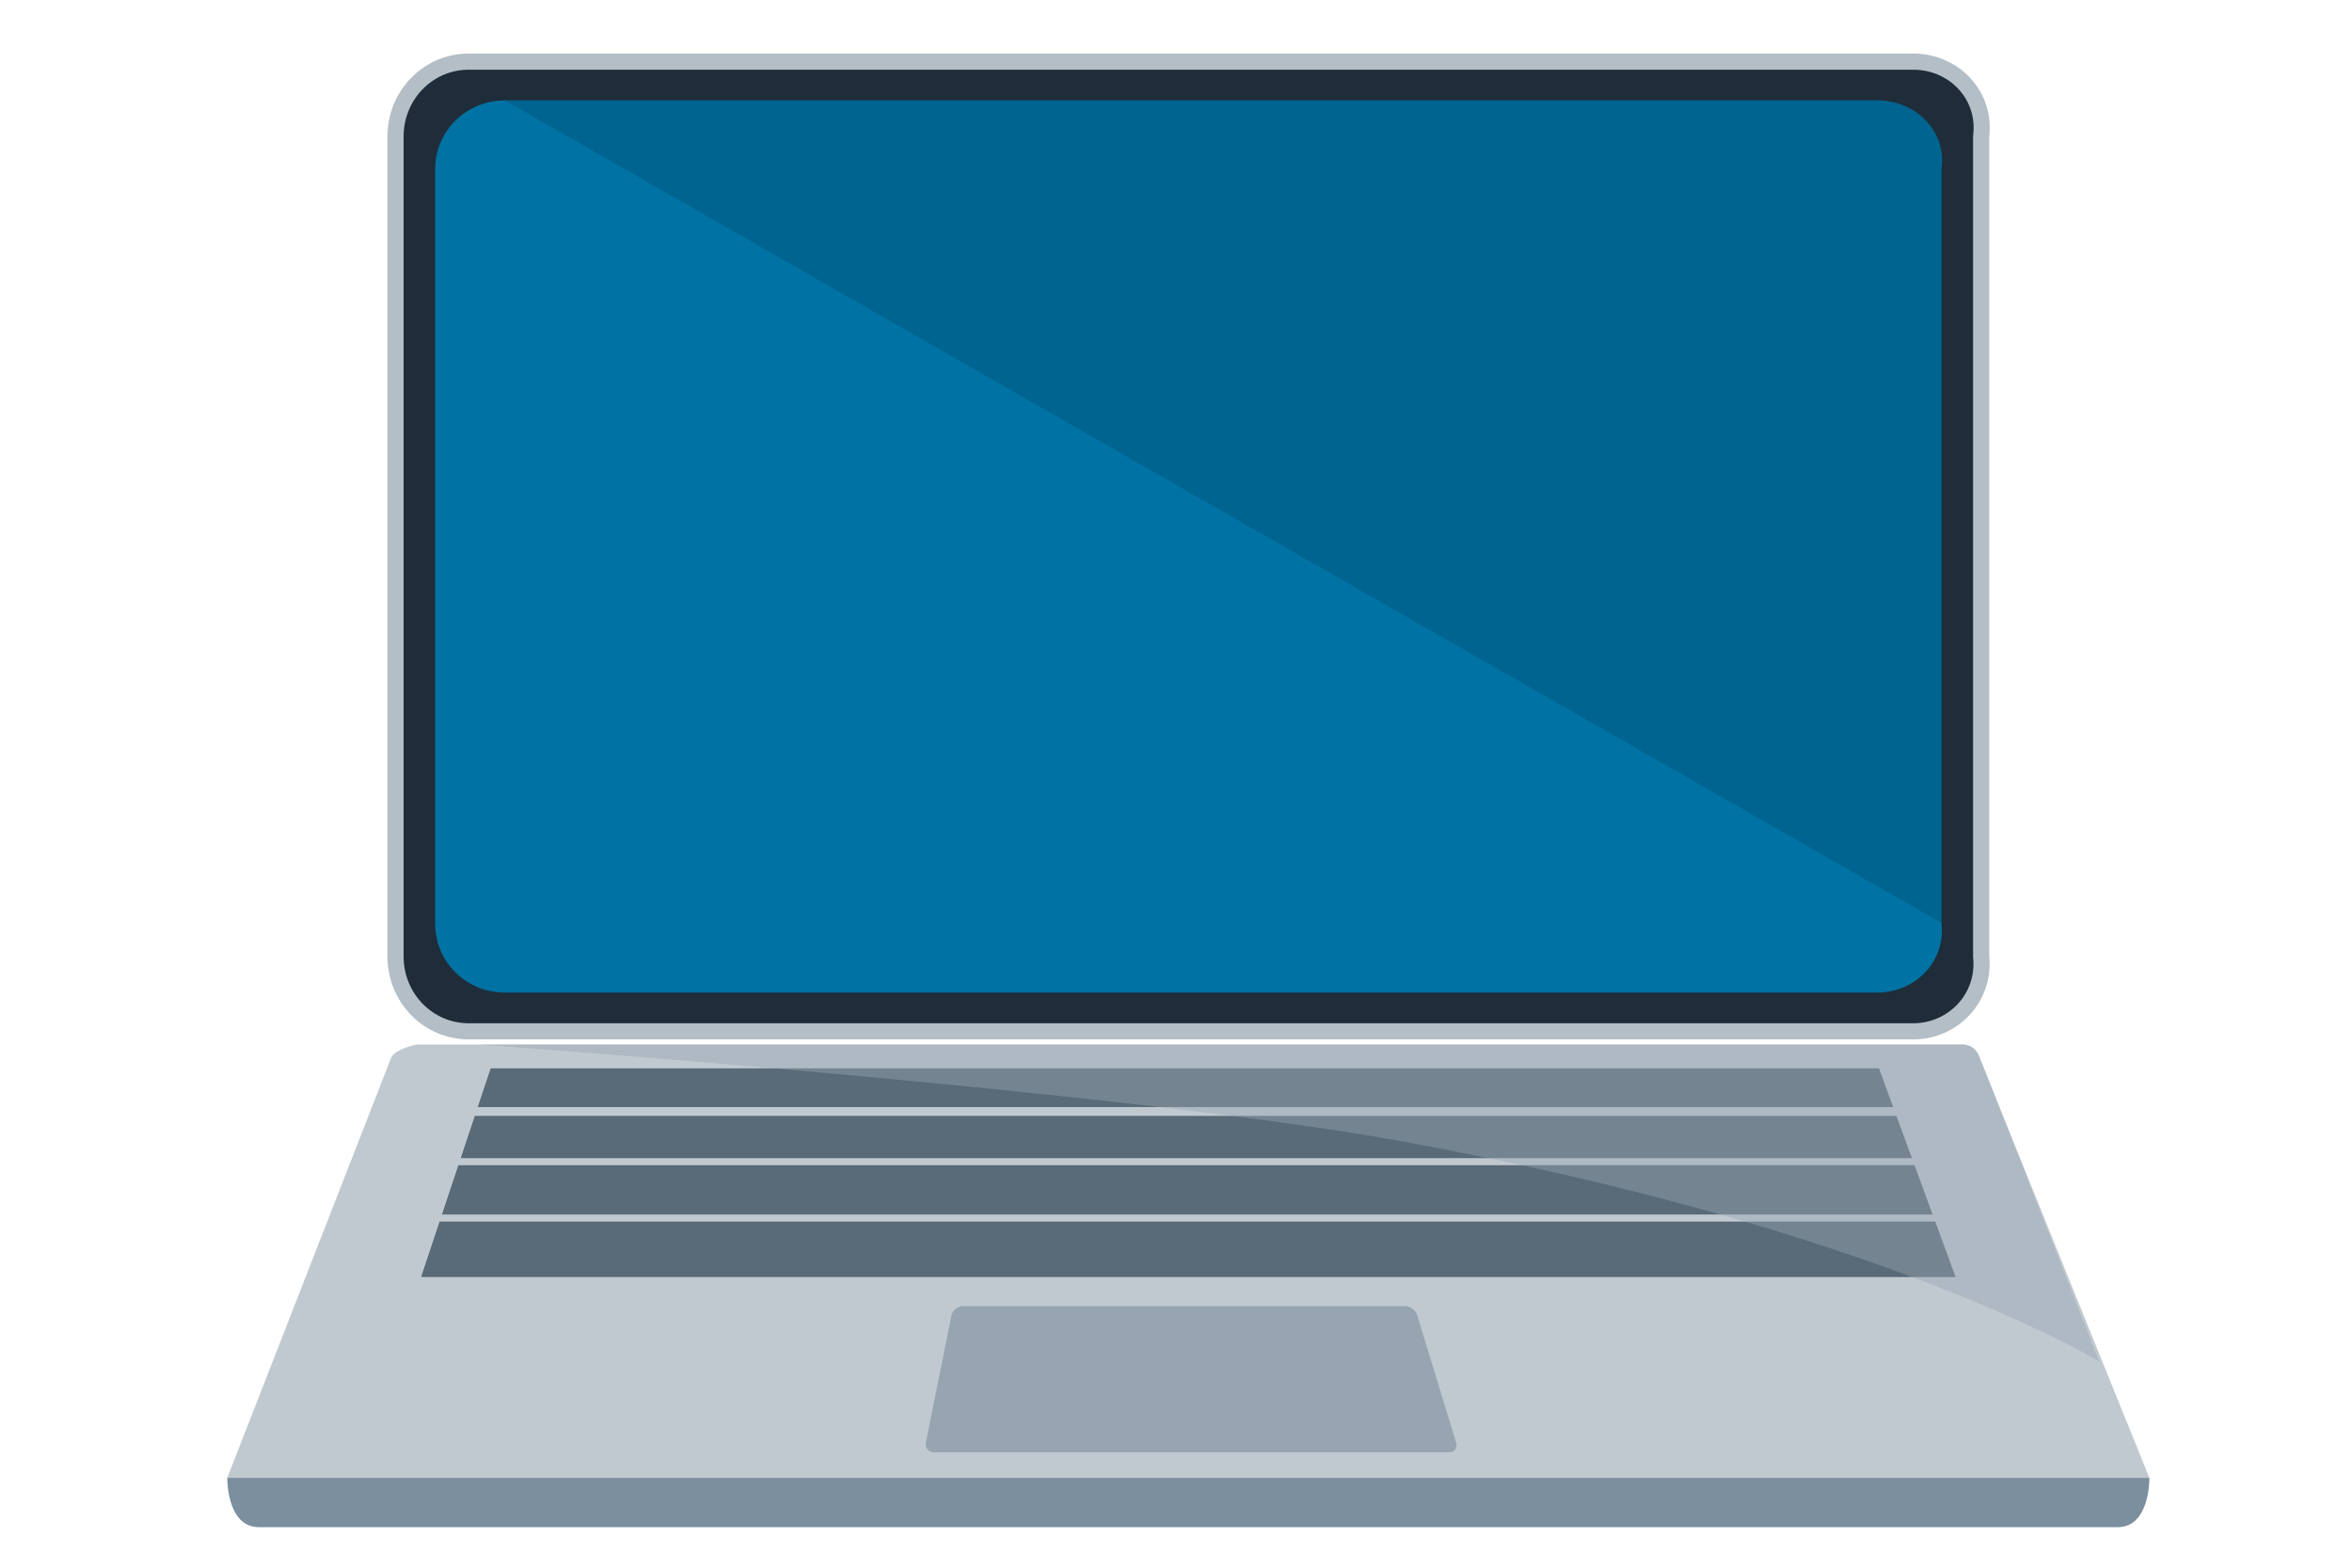
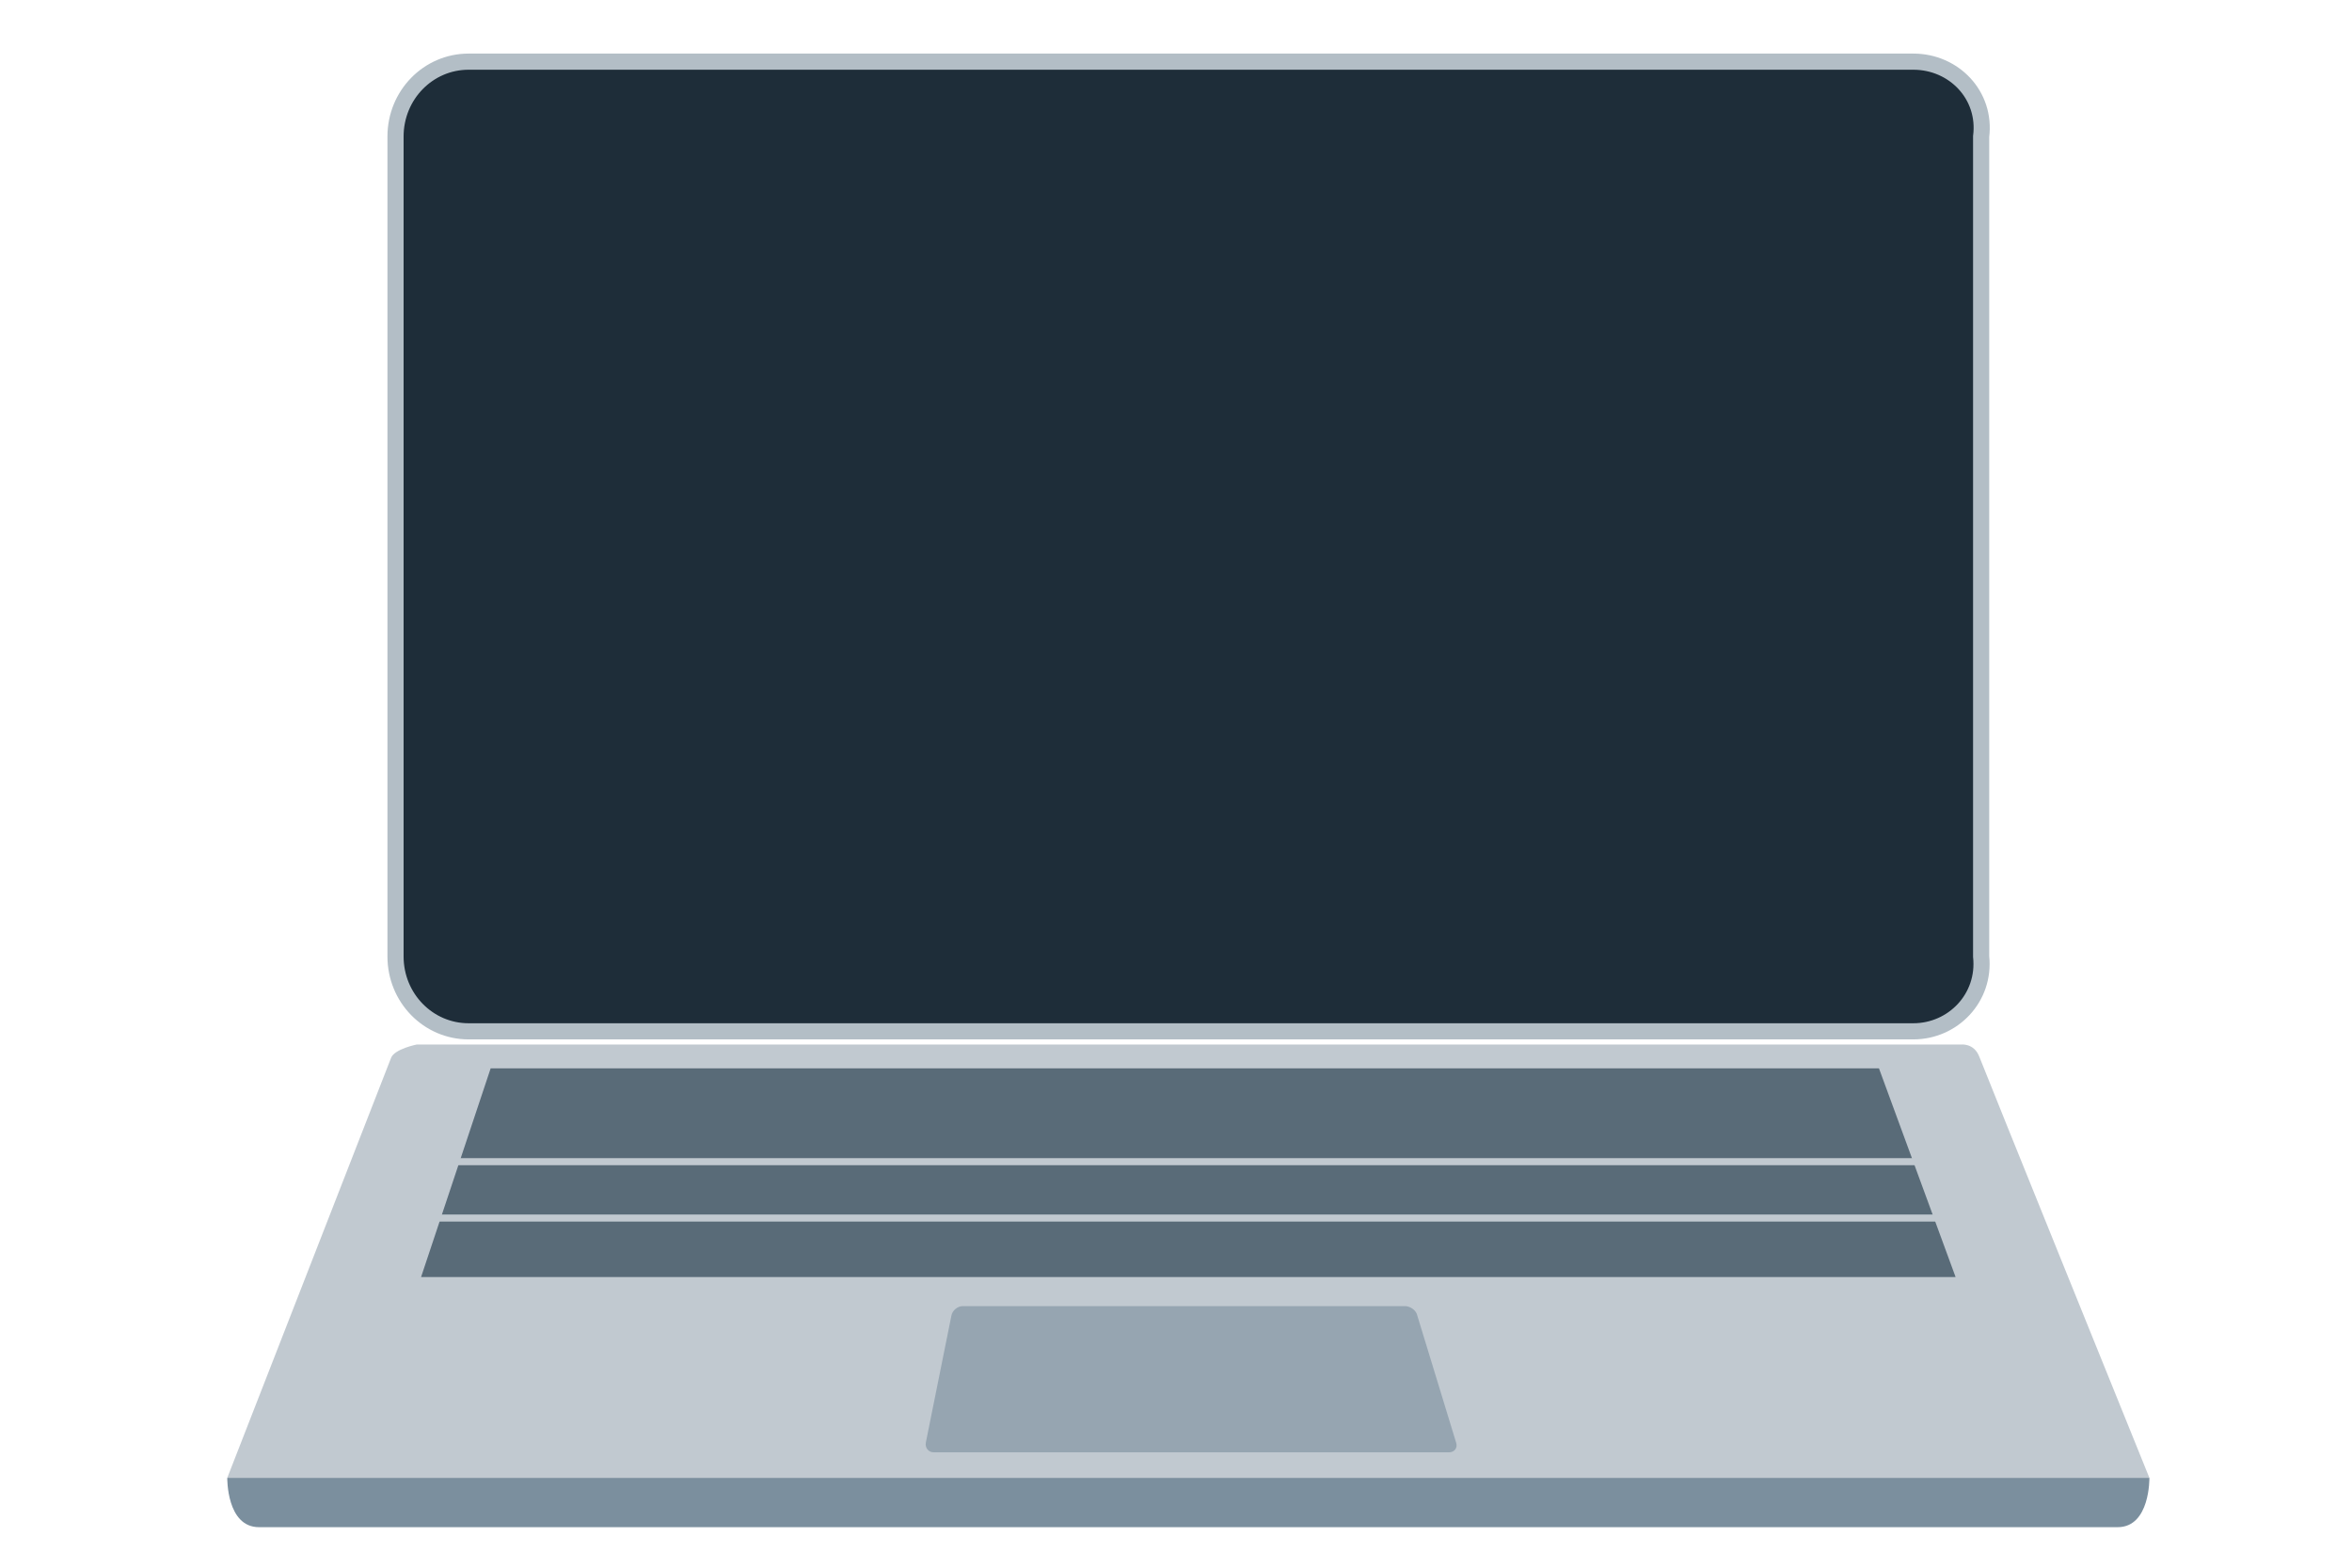
<svg xmlns="http://www.w3.org/2000/svg" version="1.1" id="IMRE_cap" x="0px" y="0px" viewBox="0 0 267 178" style="enable-background:new 0 0 267 178;" xml:space="preserve">
  <style type="text/css">
	.st0{fill:#C1C9D0;}
	.st1{fill:#96A5B1;}
	.st2{fill:#596B78;}
	.st3{fill:#7B8F9E;}
	.st4{fill:#1E2D39;stroke:#B3BEC6;stroke-width:1.833;stroke-miterlimit:10;}
	.st5{fill:#0072A3;}
	.st6{opacity:0.2;fill:#002F48;}
	.st7{opacity:0.44;fill:#96A5B1;}
</style>
  <path class="st0" d="M244,167.8H25.8c0,0,18.2-46.7,18.6-47.7c0.4-1,2.9-1.5,2.9-1.5h175.3c0,0,1.5-0.2,2.1,1.4  C225.3,121.6,244,167.8,244,167.8z" />
  <g>
    <path class="st1" d="M165.3,163.8c0.2,0.6-0.2,1.1-0.8,1.1h-58.5c-0.6,0-1-0.5-0.9-1.1l2.9-14.4c0.1-0.6,0.7-1.1,1.3-1.1h50.2   c0.6,0,1.3,0.5,1.4,1.1L165.3,163.8z" />
  </g>
  <polygon class="st2" points="222,145 47.8,145 55.7,121.3 213.3,121.3 " />
  <path class="st3" d="M240.4,173.4c-3.8,0-207.3,0-211,0s-3.6-5.6-3.6-5.6H244C244,167.8,244.1,173.4,240.4,173.4z" />
  <path class="st4" d="M217.2,117.1h-164c-4.6,0-8.3-3.8-8.3-8.5V15.5c0-4.7,3.7-8.5,8.3-8.5h164c4.6,0,8.3,3.8,7.7,8.5v93.1  C225.4,113.3,221.7,117.1,217.2,117.1z" />
-   <path class="st5" d="M213.1,112.7H57.3c-4.4,0-7.9-3.5-7.9-7.8V19.2c0-4.3,3.5-7.8,7.9-7.8h155.8c4.4,0,7.9,3.5,7.3,7.8v85.6  C220.9,109.2,217.4,112.7,213.1,112.7z" />
-   <path class="st6" d="M57.3,11.4h155.8c4.4,0,7.9,3.5,7.3,7.8v85.6" />
-   <rect x="52.9" y="125.7" class="st0" width="164.6" height="1" />
  <rect x="49.4" y="131.5" class="st0" width="172.6" height="0.8" />
  <rect x="49.4" y="137.9" class="st0" width="172.6" height="0.8" />
-   <path class="st7" d="M54.4,118.6h168.2c0,0,1.5-0.2,2.1,1.4c0.3,0.7,9.4,23.9,13.6,34.6c0,0-24.3-15-79.1-25  C128.1,123.9,54.4,118.6,54.4,118.6z" />
</svg>